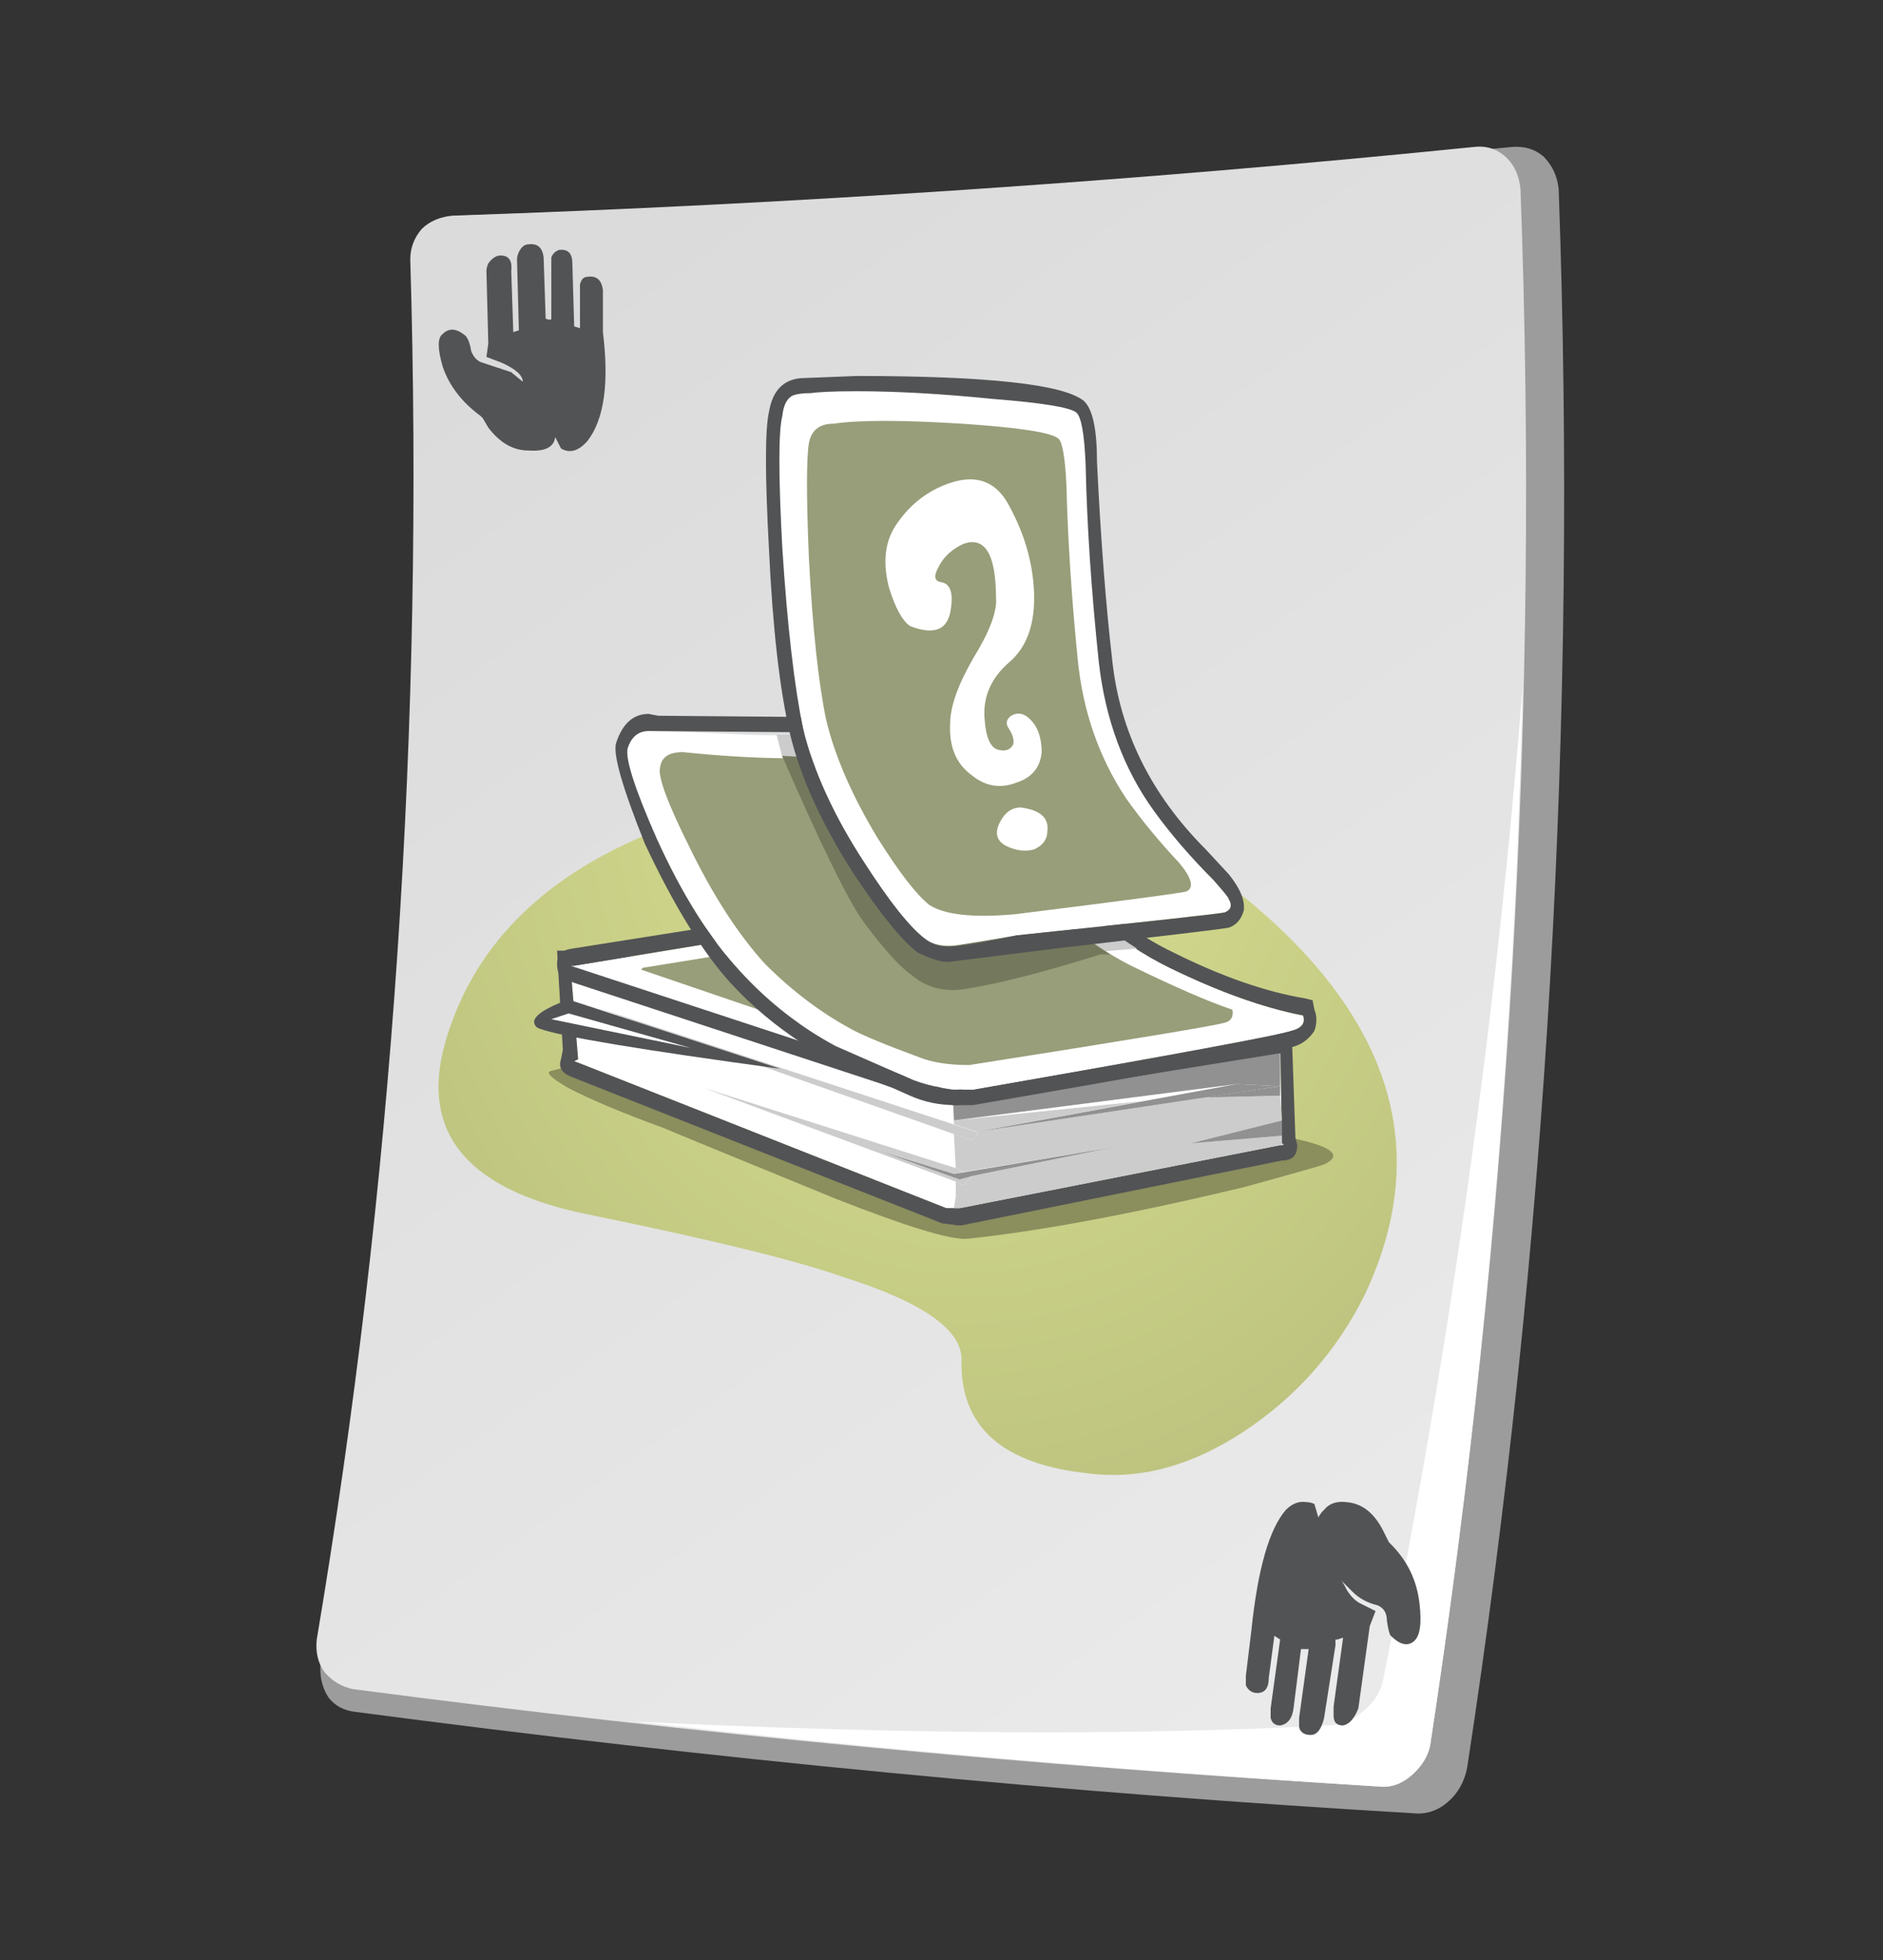
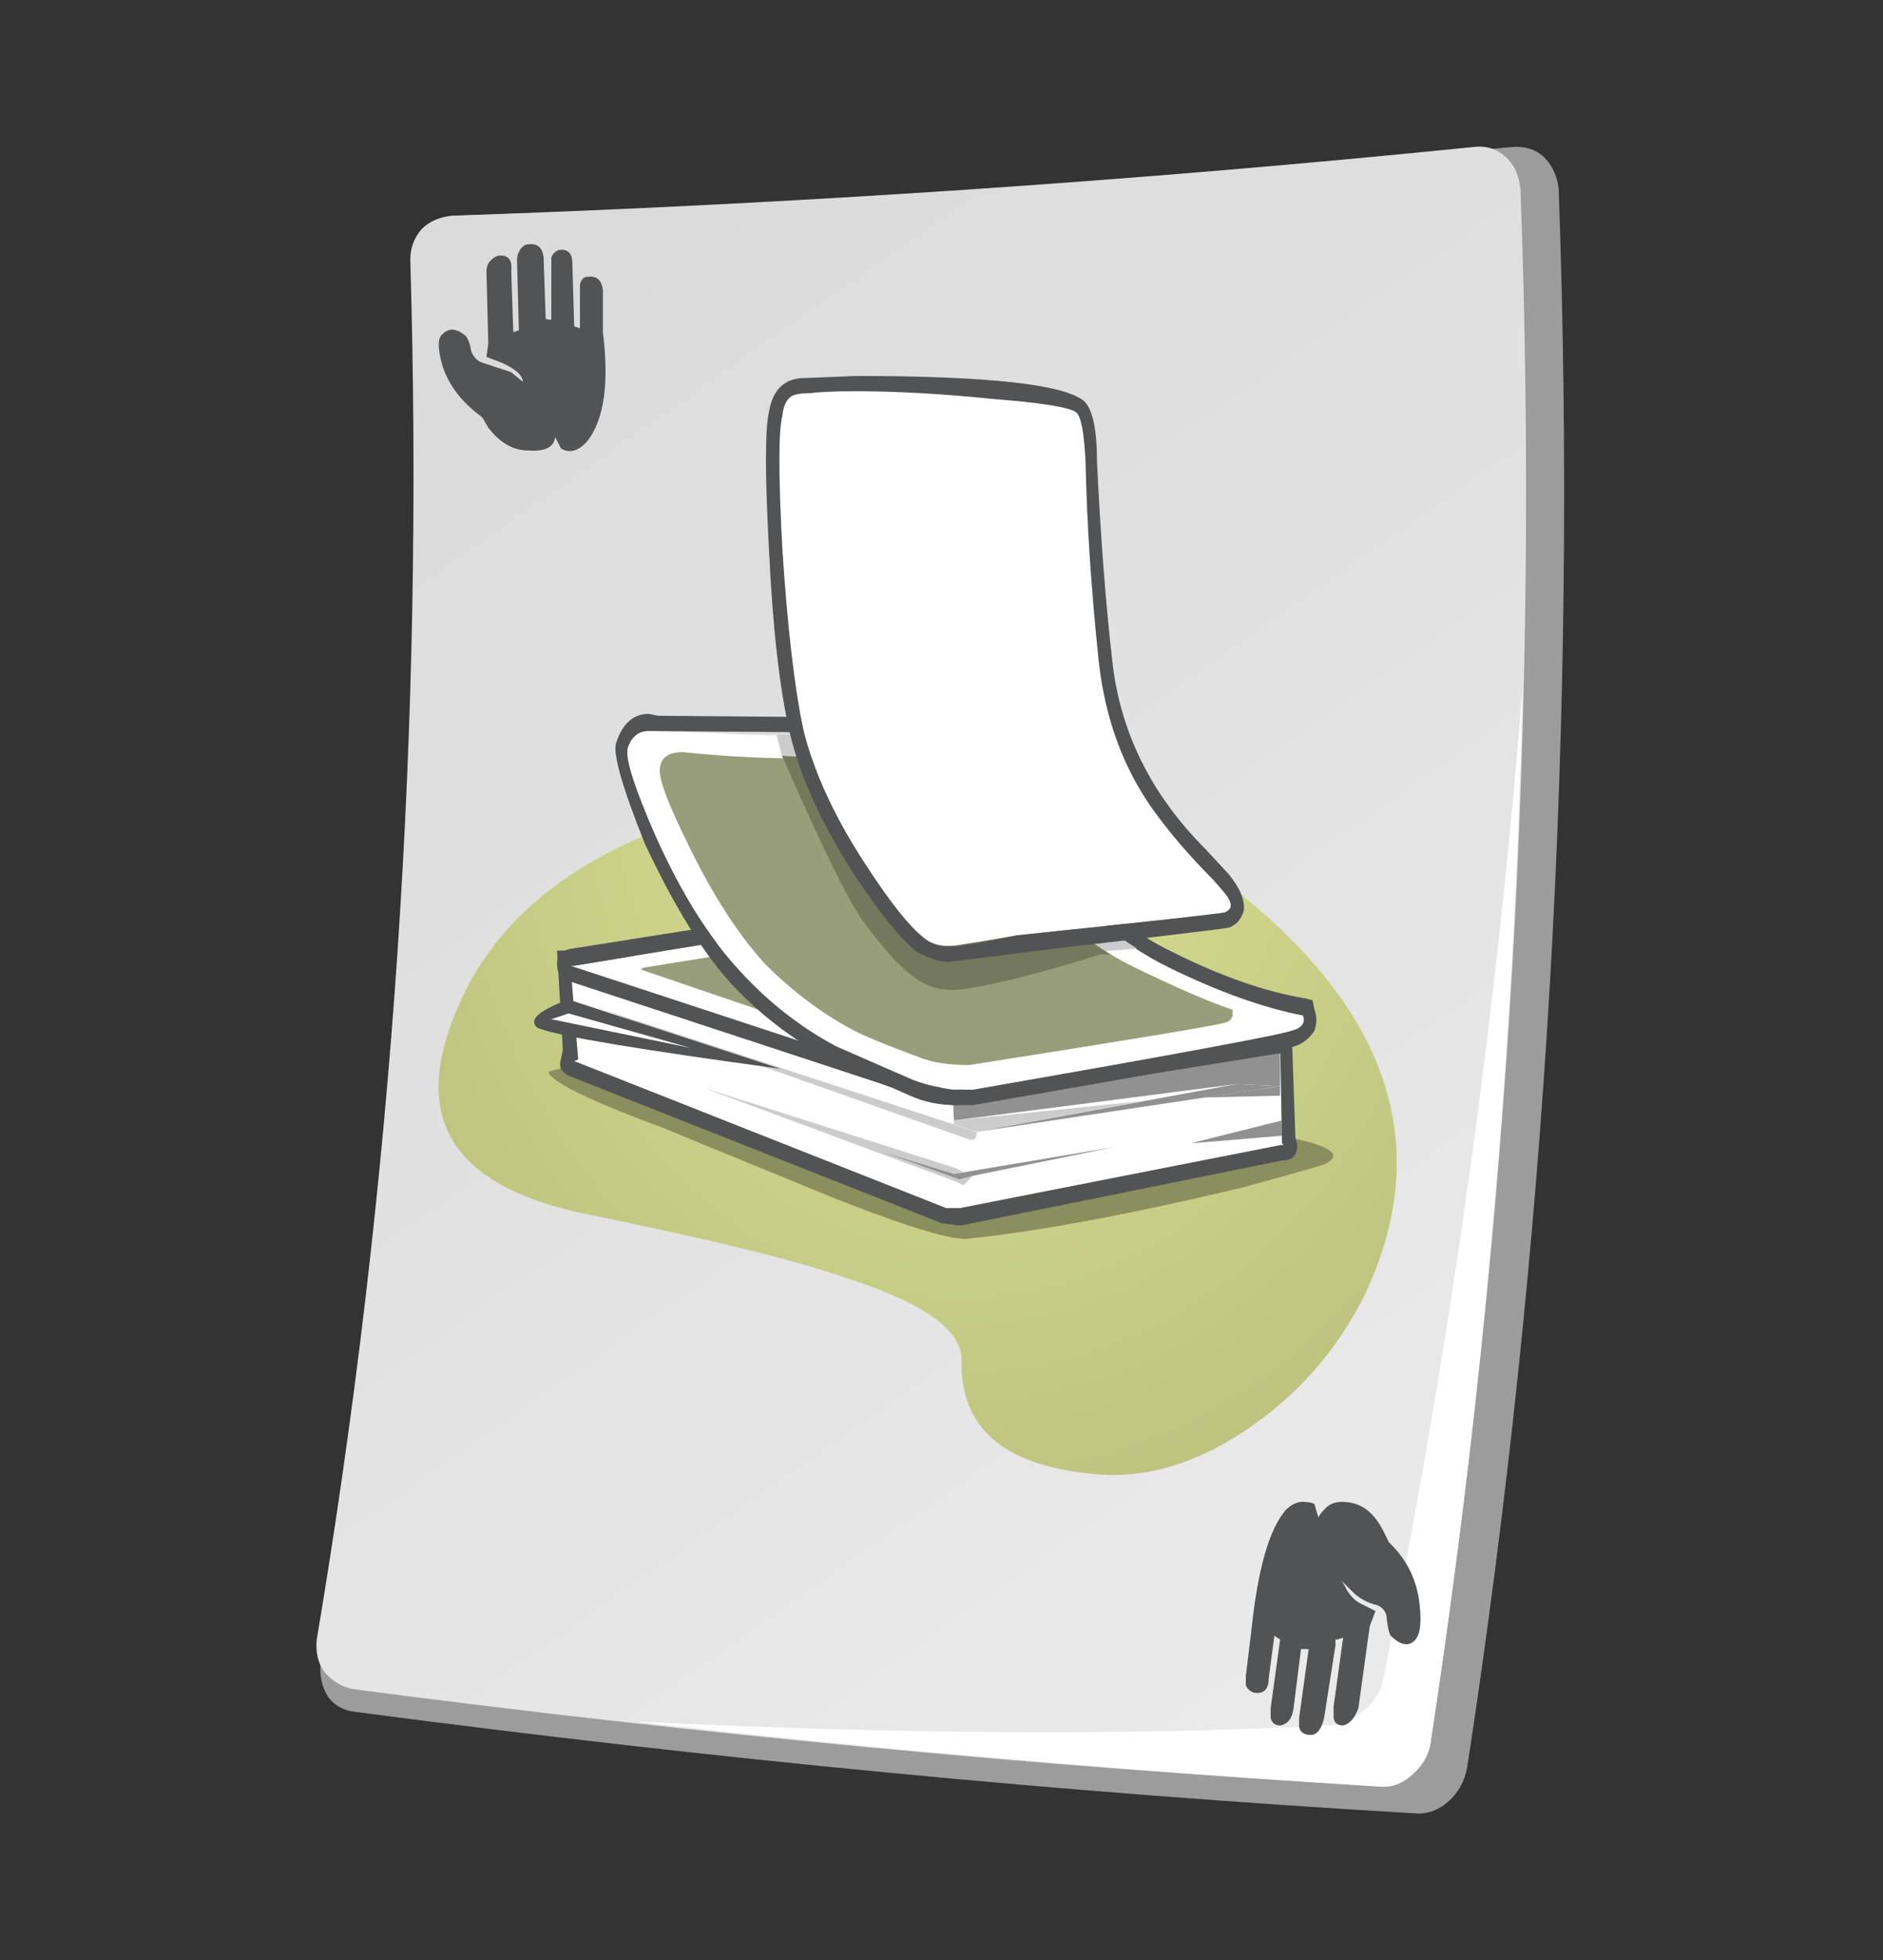
<svg xmlns="http://www.w3.org/2000/svg" xmlns:ns1="http://www.inkscape.org/namespaces/inkscape" id="svg2" xml:space="preserve" viewBox="0 0 49.35 51.35" version="1.1" ns1:version="0.91 r13725">
  <rect x="0" y="0" width="49.35" height="51.35" fill="#333333" stroke="none" />
  <defs id="defs6">
    <linearGradient id="linearGradient26" y2="5.928" gradientUnits="userSpaceOnUse" x2="-14.685" gradientTransform="matrix(-.459 .655 .655 .459 0 41.08)" y1="5.928" x1="-58.684">
      <stop id="stop28" style="stop-color:#ebebeb" offset="0" />
      <stop id="stop30" style="stop-color:#dbdbdb" offset="1" />
    </linearGradient>
    <radialGradient id="radialGradient50" gradientUnits="userSpaceOnUse" cy="20.3" cx="24.835" gradientTransform="matrix(.8 0 -.01 .95 .376 5.563)" r="16.912">
      <stop id="stop52" style="stop-color:#dae192" offset="0" />
      <stop id="stop54" style="stop-color:#bdc37e" offset="1" />
    </radialGradient>
  </defs>
  <g id="g10" transform="matrix(1.25 0 0 -1.25 0 51.35)">
    <g id="g12">
      <path id="path14" style="fill-rule:evenodd;fill:#9c9c9c" d="m32.68 37.119c0.398-11.094-0.239-22.117-1.918-33.078-0.055-0.293-0.188-0.535-0.403-0.723-0.211-0.183-0.453-0.265-0.718-0.238-7.282 0.426-14.668 1.133-22.161 2.121-0.265 0.024-0.464 0.133-0.601 0.317-0.133 0.214-0.184 0.457-0.156 0.722 1.625 9.867 2.277 19.664 1.957 29.399 0 0.242 0.093 0.453 0.281 0.64 0.16 0.16 0.371 0.254 0.641 0.281 7.359 0.239 14.718 0.719 22.078 1.438 0.269 0.027 0.496-0.039 0.683-0.199 0.184-0.184 0.289-0.414 0.317-0.68z" ns1:connector-curvature="0" />
      <g id="g16">
        <g id="g18">
          <g id="g24">
            <path id="path32" style="fill-rule:evenodd;fill:url(#linearGradient26)" d="m31.879 37.119c0.402-10.851-0.227-21.691-1.879-32.519-0.027-0.266-0.16-0.508-0.398-0.719-0.215-0.188-0.442-0.266-0.68-0.238-7.231 0.425-14.402 1.105-21.524 2.039-0.238 0.05-0.437 0.171-0.597 0.359-0.133 0.187-0.188 0.414-0.16 0.68 1.597 9.492 2.254 19.132 1.961 28.922 0 0.238 0.078 0.449 0.238 0.636 0.16 0.16 0.375 0.254 0.64 0.281 7.145 0.243 14.293 0.719 21.442 1.442 0.266 0.027 0.492-0.055 0.68-0.242 0.16-0.16 0.25-0.375 0.277-0.641z" ns1:connector-curvature="0" />
          </g>
        </g>
      </g>
      <path id="path34" style="fill-rule:evenodd;fill:#ffffff" d="m30 4.6c-0.027-0.266-0.16-0.508-0.398-0.719-0.215-0.188-0.442-0.266-0.68-0.242-5.496 0.347-10.695 0.8-15.602 1.363 5.602-0.27 10.426-0.297 14.481-0.082 0.293 0 0.547 0.094 0.758 0.281 0.242 0.184 0.386 0.414 0.441 0.68 1.414 7.012 2.387 13.945 2.922 20.801-0.16-7.336-0.801-14.696-1.922-22.082z" ns1:connector-curvature="0" />
      <path id="path36" style="fill-rule:evenodd;fill:#525355" d="m10.879 35.799c0.055 0.109 0.121 0.16 0.199 0.16 0.188 0.027 0.297-0.066 0.32-0.277l0.043-1.282c0.079-0.027 0.118-0.027 0.118 0v1.282c0.027 0.078 0.082 0.132 0.16 0.16 0.187 0.023 0.281-0.067 0.281-0.282l0.039-1.32 0.121-0.039v0.918c0.028 0.109 0.078 0.16 0.16 0.16 0.188 0.028 0.293-0.066 0.321-0.277v-0.883c0.132-1.066 0.027-1.824-0.321-2.277-0.187-0.215-0.375-0.27-0.558-0.16l-0.121 0.238c-0.028-0.215-0.215-0.305-0.563-0.281-0.316 0-0.598 0.16-0.84 0.48l-0.117 0.199-0.043 0.043c-0.398 0.293-0.664 0.641-0.797 1.039-0.109 0.375-0.109 0.602 0 0.68 0.133 0.133 0.293 0.121 0.481-0.039 0.05-0.055 0.093-0.16 0.117-0.32 0.055-0.133 0.133-0.215 0.242-0.243l0.598-0.199 0.242-0.199c0 0.133-0.149 0.266-0.441 0.398l-0.321 0.122 0.039 0.281-0.039 1.519c0 0.055 0.016 0.106 0.039 0.16 0.055 0.079 0.121 0.133 0.203 0.161 0.211 0.027 0.305-0.082 0.278-0.321l0.043-1.281 0.117 0.039-0.039 1.481c0 0.054 0.015 0.109 0.039 0.16z" ns1:connector-curvature="0" />
      <path id="path38" style="fill-rule:evenodd;fill:#525355" d="m27.559 9.56 0.082-0.281c0.027 0.055 0.066 0.11 0.121 0.16 0.105 0.133 0.265 0.188 0.476 0.161 0.321-0.028 0.574-0.227 0.762-0.598l0.121-0.242 0.039-0.039c0.348-0.348 0.547-0.762 0.602-1.243 0.05-0.425 0.011-0.691-0.121-0.796-0.133-0.11-0.293-0.067-0.481 0.117-0.027 0.027-0.055 0.133-0.082 0.32 0 0.16-0.066 0.266-0.199 0.32-0.215 0.051-0.387 0.149-0.52 0.282l-0.238 0.238c0.027-0.031 0.067-0.098 0.117-0.199 0.082-0.133 0.176-0.227 0.282-0.282l0.32-0.16-0.121-0.316-0.239-1.723c-0.082-0.211-0.187-0.332-0.32-0.359-0.133 0-0.199 0.066-0.199 0.199v0.199l0.199 1.442-0.121-0.039h-0.039v-0.121l-0.238-1.52c-0.055-0.238-0.149-0.359-0.282-0.359-0.132 0-0.214 0.054-0.242 0.16v0.199l0.2 1.441h-0.161l-0.156-1.242c-0.027-0.211-0.121-0.332-0.281-0.359-0.106 0-0.176 0.055-0.199 0.16v0.199l0.199 1.442-0.121 0.078-0.117-0.879c0-0.215-0.082-0.32-0.243-0.32-0.105 0-0.187 0.054-0.238 0.16v0.199l0.117 0.961c0.133 1.281 0.375 2.121 0.723 2.519 0.133 0.133 0.277 0.188 0.437 0.161 0.055 0 0.11-0.012 0.161-0.04z" ns1:connector-curvature="0" />
      <g id="g40">
        <g id="g42">
          <g id="g48">
            <path id="path56" style="fill-rule:evenodd;fill:url(#radialGradient50)" d="m26.281 22.119c2.957-2.504 3.731-5.238 2.321-8.199-0.59-1.172-1.43-2.117-2.524-2.84-1.09-0.719-2.172-1.012-3.238-0.879-1.813 0.184-2.707 0.973-2.68 2.359 0.028 0.641-0.801 1.227-2.48 1.758-0.985 0.348-2.785 0.789-5.399 1.321-2.586 0.535-3.547 1.8-2.883 3.8 0.614 1.895 2.043 3.293 4.282 4.2 2.586 1.066 5.281 1.254 8.082 0.562 1.945-0.48 3.453-1.176 4.519-2.082z" ns1:connector-curvature="0" />
          </g>
        </g>
      </g>
      <path id="path58" style="fill-rule:evenodd;fill:#8b8e5d" d="m23.801 18.002 3.597-0.844c0.59-0.156 0.707-0.316 0.364-0.48-0.055-0.024-0.617-0.184-1.684-0.477-2.344-0.562-4.277-0.922-5.801-1.082-0.343-0.027-1.265 0.254-2.757 0.84-2.348 0.961-3.547 1.453-3.602 1.48-0.879 0.321-1.547 0.602-2 0.84-0.371 0.215-0.492 0.332-0.359 0.36l0.961 0.242c0.214 0 2 0.531 5.359 1.597l5.922-2.476z" ns1:connector-curvature="0" />
      <path id="path60" style="fill-rule:evenodd;fill:#ffffff" d="m26.84 17.08-6.719-1.32h-0.281l-7.801 3.082 0.082 0.039-0.16 1.961 14.879-1.485 0.039-2.238c0.055-0.027 0.043-0.039-0.039-0.039z" ns1:connector-curvature="0" />
      <path id="path62" style="fill-rule:evenodd;fill:#525355" d="m27.078 19.6 0.082-2.36 0.039-0.16c0-0.215-0.105-0.32-0.32-0.32l-6.719-1.36h-0.082l-0.277 0.039h-0.039l-7.801 3.082c-0.188 0.079-0.254 0.2-0.199 0.36l0.039 0.199-0.121 2.078h0.281l14.918-1.476 0.199-0.082zm-0.238-2.52c0.082 0 0.094 0.012 0.039 0.039l-0.039 2.242-14.879 1.481 0.16-1.961-0.082-0.039 7.801-3.082h0.281l6.719 1.32z" ns1:connector-curvature="0" />
      <path id="path64" style="fill-rule:evenodd;fill:#cccccc" d="m23.922 18.002-3.442-0.641-0.48 0.16v0.079l3.922 0.402z" ns1:connector-curvature="0" />
-       <path id="path66" style="fill-rule:evenodd;fill:#cccccc" d="m26.879 17.119c0.055-0.027 0.043-0.039-0.039-0.039l-6.719-1.32h-0.121l0.039 0.242v0.316l0.16-0.078 0.199 0.199 2.961 0.602-3.16-0.52-0.16 0.079-0.039 0.718 0.32-0.117c0.106-0.027 0.16 0.027 0.16 0.16l4.758 0.719 1.602 0.039 0.039-0.519-1.918-0.481 1.918 0.16v-0.16z" ns1:connector-curvature="0" />
      <path id="path68" style="fill-rule:evenodd;fill:#cccccc" d="m12.398 20.002 8.082-2.645c0-0.132-0.054-0.183-0.16-0.156l-7.922 2.801z" ns1:connector-curvature="0" />
      <path id="path70" style="fill-rule:evenodd;fill:#cccccc" d="m14.762 18.279 5.277-1.679 0.16-0.079-0.199-0.043l-1.559 0.481 1.68-0.598 0.277 0.078-0.199-0.199-0.16 0.078-5.277 1.961z" ns1:connector-curvature="0" />
      <path id="path72" style="fill-rule:evenodd;fill:#919191" d="m19.961 18.521 0.918 0.957 1.043 0.364 4.918-0.481v-1.242l-1.602-0.039 1.602 0.238-0.918 0.043-5.922-0.761-0.039 0.921z" ns1:connector-curvature="0" />
      <path id="path74" style="fill-rule:evenodd;fill:#919191" d="m25.922 18.361 0.918-0.043-6.36-0.957 5.442 1z" ns1:connector-curvature="0" />
      <path id="path76" style="fill-rule:evenodd;fill:#919191" d="m20.121 16.361-1.68 0.598 1.559-0.481 3.359 0.563-2.961-0.602-0.277-0.078z" ns1:connector-curvature="0" />
      <path id="path78" style="fill-rule:evenodd;fill:#919191" d="m26.879 17.279-1.918-0.16 1.918 0.481v-0.321z" ns1:connector-curvature="0" />
      <path id="path80" style="fill-rule:evenodd;fill:#ffffff" d="m26.762 19.318-6.723-1.078-0.277 0.039-7.801 2.563h0.078l6.32 1.039 0.243-0.039 8.238-2.485c0-0.023-0.028-0.039-0.078-0.039z" ns1:connector-curvature="0" />
      <path id="path82" style="fill-rule:evenodd;fill:#525355" d="m26.762 19.318c0.05 0 0.078 0.016 0.078 0.043l-8.238 2.481-0.204 0.039h-0.039l-6.32-1.039h-0.078l7.801-2.563 0.238-0.039h0.039l6.723 1.078zm0.117 0.364c0.16-0.055 0.242-0.176 0.242-0.364 0-0.211-0.109-0.316-0.32-0.316l-6.719-1.082h-0.082l-0.281 0.039-7.797 2.562c-0.16 0.028-0.242 0.145-0.242 0.36 0 0.187 0.105 0.293 0.32 0.32l6.32 1h0.078l0.282-0.043 8.199-2.476z" ns1:connector-curvature="0" />
      <path id="path84" style="fill-rule:evenodd;fill:#979e79" d="m26.762 19.318-6.043-1-0.239 0.043-7.039 2.399 0.039 0.039 5.719 0.922h0.199l7.442-2.36c0-0.027-0.028-0.043-0.078-0.043z" ns1:connector-curvature="0" />
      <path id="path86" style="fill-rule:evenodd;fill:#ffffff" d="m15.238 18.92-3.879 0.719c-0.054 0.027 0.133 0.148 0.563 0.363l3.316-1.082z" ns1:connector-curvature="0" />
      <path id="path88" style="fill-rule:evenodd;fill:#525355" d="m11.559 19.721 2.921-0.602-2.558 0.723-0.363-0.121zm0.402 0.398 4.398-1.437c-2.933 0.398-4.613 0.679-5.039 0.839-0.082 0.024-0.121 0.079-0.121 0.161 0.028 0.132 0.254 0.277 0.68 0.437h0.082z" ns1:connector-curvature="0" />
      <path id="path90" style="fill-rule:evenodd;fill:#ffffff" d="m27.078 19.478c-0.183-0.078-2.41-0.492-6.68-1.238-0.476 0-0.89 0.067-1.238 0.199-1.039 0.454-1.586 0.696-1.64 0.719-0.747 0.402-1.415 0.922-2 1.563-0.641 0.691-1.227 1.625-1.758 2.797-0.457 1.042-0.657 1.667-0.602 1.882 0.051 0.16 0.121 0.266 0.199 0.321 0.055 0.05 0.188 0.066 0.403 0.039 0.16 0 0.84-0.028 2.039-0.082 1.226-0.024 2.105-0.012 2.64 0.043 0.985 0.078 1.571-0.043 1.758-0.364 0.293-0.613 0.707-1.25 1.242-1.918 0.957-1.226 1.985-2.105 3.079-2.64 1.042-0.508 1.972-0.84 2.8-1 0.055-0.16-0.027-0.266-0.242-0.321z" ns1:connector-curvature="0" />
      <path id="path92" style="fill-rule:evenodd;fill:#525355" d="m27.078 19.478c0.215 0.055 0.297 0.161 0.242 0.321-0.828 0.16-1.758 0.492-2.8 1-1.094 0.535-2.118 1.414-3.079 2.64-0.535 0.668-0.949 1.309-1.242 1.922-0.133 0.266-0.492 0.399-1.078 0.399-0.266 0-0.496-0.012-0.68-0.039l-4.839 0.039c-0.215 0-0.364-0.121-0.442-0.36-0.055-0.215 0.145-0.84 0.602-1.879 0.531-1.175 1.117-2.109 1.758-2.8 0.585-0.641 1.253-1.161 2-1.563 0.054-0.023 0.601-0.265 1.64-0.719 0.375-0.132 0.668-0.199 0.879-0.199h0.359c4.27 0.746 6.497 1.16 6.68 1.238zm-2.476 1.641c1.011-0.504 1.933-0.824 2.757-0.961l0.161-0.039 0.039-0.199c0.054-0.133 0.054-0.281 0-0.442-0.106-0.16-0.239-0.265-0.399-0.32-0.187-0.078-2.441-0.492-6.762-1.238h-0.359c-0.348 0-0.664 0.066-0.961 0.199l-0.359 0.16c-1.387 0.508-2.52 1.242-3.399 2.199-0.586 0.641-1.187 1.614-1.8 2.922-0.481 1.2-0.68 1.907-0.598 2.121 0.133 0.399 0.359 0.598 0.68 0.598l0.199-0.039 4.64-0.039c0.161 0.027 0.387 0.039 0.68 0.039 0.664 0 1.106-0.187 1.32-0.559 1.172-2.16 2.559-3.628 4.161-4.402z" ns1:connector-curvature="0" />
      <path id="path94" style="fill-rule:evenodd;fill:#cccccc" d="m16.398 24.361c0.137 0.133 0.161 0.321 0.082 0.559l-0.199 0.762 2.16 0.039c0.985 0.078 1.571-0.039 1.758-0.36 0.188-0.426 0.535-0.988 1.039-1.679 0.801-1.067 1.668-1.895 2.602-2.481l-0.52-0.043c-0.187 0-0.332-0.09-0.441-0.277-0.106-0.055-0.973-0.293-2.602-0.723-0.531-0.156-0.851-0.211-0.957-0.156-0.16 0.078-0.48 0.398-0.961 0.957-0.371 0.402-0.64 0.695-0.8 0.883-0.321 0.343-0.559 0.691-0.719 1.039-0.133 0.347-0.281 0.84-0.442 1.48z" ns1:connector-curvature="0" />
      <path id="path96" style="fill-rule:evenodd;fill:#979e79" d="m25.641 19.639c-0.161-0.051-1.934-0.348-5.321-0.879-0.425 0-0.773 0.054-1.039 0.16-0.719 0.265-1.203 0.465-1.441 0.598-0.641 0.347-1.238 0.8-1.801 1.363-0.559 0.613-1.094 1.437-1.598 2.476-0.453 0.911-0.652 1.453-0.601 1.641 0.027 0.215 0.187 0.32 0.48 0.32 1.52-0.16 2.895-0.172 4.121-0.039 0.879 0.055 1.387-0.066 1.52-0.359 0.48-0.828 0.84-1.402 1.078-1.719 0.828-1.094 1.723-1.883 2.684-2.363 0.929-0.453 1.636-0.758 2.117-0.918 0.027-0.16-0.039-0.254-0.199-0.281z" ns1:connector-curvature="0" />
      <path id="path98" style="fill-rule:evenodd;fill:#74795d" d="m18.078 21.799c-0.316 0.453-0.879 1.601-1.68 3.441 0.883-0.055 1.563-0.039 2.043 0.039 0.879 0.055 1.387-0.066 1.52-0.359 0.051-0.078 0.371-0.602 0.961-1.559 0.719-1.015 1.504-1.773 2.355-2.281h-0.199c-1.199-0.375-2.133-0.613-2.801-0.719-0.449-0.082-0.839 0.012-1.156 0.278-0.266 0.187-0.613 0.574-1.043 1.16z" ns1:connector-curvature="0" />
      <path id="path100" style="fill-rule:evenodd;fill:#ffffff" d="m24.199 24.08c0.348-0.48 0.762-0.961 1.242-1.441 0.211-0.239 0.321-0.371 0.321-0.399 0.078-0.133 0.05-0.226-0.082-0.281-0.082-0.024-1.535-0.184-4.36-0.481-0.613-0.105-1.015-0.171-1.199-0.199-0.293-0.051-0.535-0.011-0.723 0.121-0.32 0.239-0.746 0.774-1.277 1.602-0.641 0.984-1.066 1.918-1.281 2.797-0.188 0.883-0.332 2.148-0.442 3.801-0.078 1.519-0.078 2.441 0 2.761 0.028 0.239 0.11 0.387 0.243 0.438 0.078 0.027 0.199 0.043 0.359 0.043 0.613 0.078 1.652 0.066 3.121-0.043 1.438-0.106 2.25-0.227 2.438-0.36 0.109-0.078 0.175-0.437 0.203-1.078 0.023-1.254 0.117-2.64 0.277-4.16 0.133-1.199 0.52-2.242 1.16-3.121z" ns1:connector-curvature="0" />
      <path id="path102" style="fill-rule:evenodd;fill:#525355" d="m25.281 23.279 0.481-0.519c0.238-0.293 0.343-0.547 0.316-0.758-0.051-0.188-0.156-0.309-0.316-0.363-0.137-0.028-1.348-0.172-3.641-0.438l-2.242-0.281c-0.156 0-0.371 0.066-0.641 0.199-0.343 0.266-0.797 0.828-1.359 1.68-0.664 1.043-1.106 2.015-1.32 2.922-0.211 0.906-0.36 2.199-0.438 3.879-0.082 1.519-0.082 2.468 0 2.839 0.078 0.481 0.332 0.719 0.758 0.719l1.082 0.043c2.746 0 4.332-0.176 4.758-0.519 0.187-0.161 0.281-0.59 0.281-1.282 0.078-1.625 0.188-3.015 0.32-4.16 0.16-1.492 0.813-2.812 1.961-3.961zm0.399-1.32c0.132 0.055 0.16 0.148 0.082 0.281 0 0.028-0.11 0.16-0.321 0.399-0.48 0.48-0.894 0.961-1.242 1.441-0.637 0.879-1.023 1.922-1.16 3.121-0.16 1.52-0.25 2.906-0.277 4.16-0.028 0.641-0.094 1-0.2 1.078-0.136 0.106-0.722 0.2-1.761 0.282-1.039 0.105-1.989 0.16-2.84 0.16-0.481 0-0.801-0.016-0.961-0.039-0.16 0-0.277-0.016-0.359-0.043-0.133-0.051-0.215-0.199-0.239-0.438-0.082-0.32-0.082-1.242 0-2.761 0.106-1.653 0.254-2.918 0.438-3.801 0.215-0.879 0.64-1.813 1.281-2.797 0.535-0.828 0.961-1.363 1.281-1.602 0.133-0.105 0.293-0.16 0.477-0.16 0.215 0 0.695 0.078 1.441 0.238 2.828 0.297 4.282 0.457 4.36 0.481z" ns1:connector-curvature="0" />
-       <path id="path104" style="fill-rule:evenodd;fill:#979e79" d="m23.602 24.361c0.32-0.453 0.691-0.906 1.117-1.359 0.269-0.32 0.32-0.524 0.16-0.602-0.051-0.027-1.254-0.187-3.602-0.48-0.879-0.078-1.476-0.012-1.797 0.199-0.269 0.215-0.628 0.68-1.082 1.402-0.531 0.879-0.894 1.707-1.078 2.481-0.16 0.773-0.281 1.891-0.359 3.359-0.055 1.305-0.055 2.117 0 2.438 0.051 0.269 0.227 0.402 0.519 0.402 0.532 0.078 1.426 0.078 2.68 0 1.227-0.082 1.906-0.187 2.039-0.32 0.078-0.082 0.133-0.403 0.16-0.961 0.028-1.121 0.106-2.348 0.239-3.68 0.109-1.066 0.441-2.027 1.004-2.879z" ns1:connector-curvature="0" />
      <path id="path106" style="fill-rule:evenodd;fill:#ffffff" d="m20.199 29.682c-0.238-0.11-0.414-0.27-0.519-0.481-0.106-0.187-0.094-0.293 0.043-0.32 0.211-0.028 0.277-0.242 0.199-0.641-0.082-0.375-0.36-0.465-0.84-0.281-0.16 0.109-0.309 0.375-0.441 0.801-0.133 0.508-0.094 0.933 0.121 1.281 0.293 0.453 0.679 0.758 1.16 0.918 0.558 0.187 0.973 0.027 1.238-0.481 0.32-0.585 0.492-1.183 0.52-1.796 0.027-0.668-0.145-1.161-0.52-1.481-0.371-0.32-0.547-0.707-0.519-1.16 0.027-0.43 0.132-0.656 0.32-0.68 0.133-0.027 0.227 0.012 0.281 0.117 0.024 0.082 0 0.188-0.082 0.321-0.082 0.109-0.066 0.203 0.039 0.281 0.137 0.078 0.27 0.055 0.403-0.078 0.16-0.16 0.238-0.387 0.238-0.684-0.028-0.316-0.199-0.531-0.52-0.636-0.347-0.137-0.664-0.082-0.957 0.16-0.32 0.238-0.468 0.597-0.441 1.078 0 0.348 0.16 0.801 0.48 1.359 0.348 0.563 0.508 0.989 0.481 1.281-0.004 0.907-0.231 1.282-0.684 1.122z" ns1:connector-curvature="0" />
      <path id="path108" style="fill-rule:evenodd;fill:#ffffff" d="m21.398 24.158c0.403-0.051 0.59-0.211 0.563-0.476 0-0.188-0.094-0.321-0.281-0.403-0.188-0.051-0.387-0.027-0.602 0.082-0.183 0.106-0.226 0.266-0.117 0.481 0.105 0.211 0.254 0.316 0.437 0.316z" ns1:connector-curvature="0" />
    </g>
  </g>
</svg>